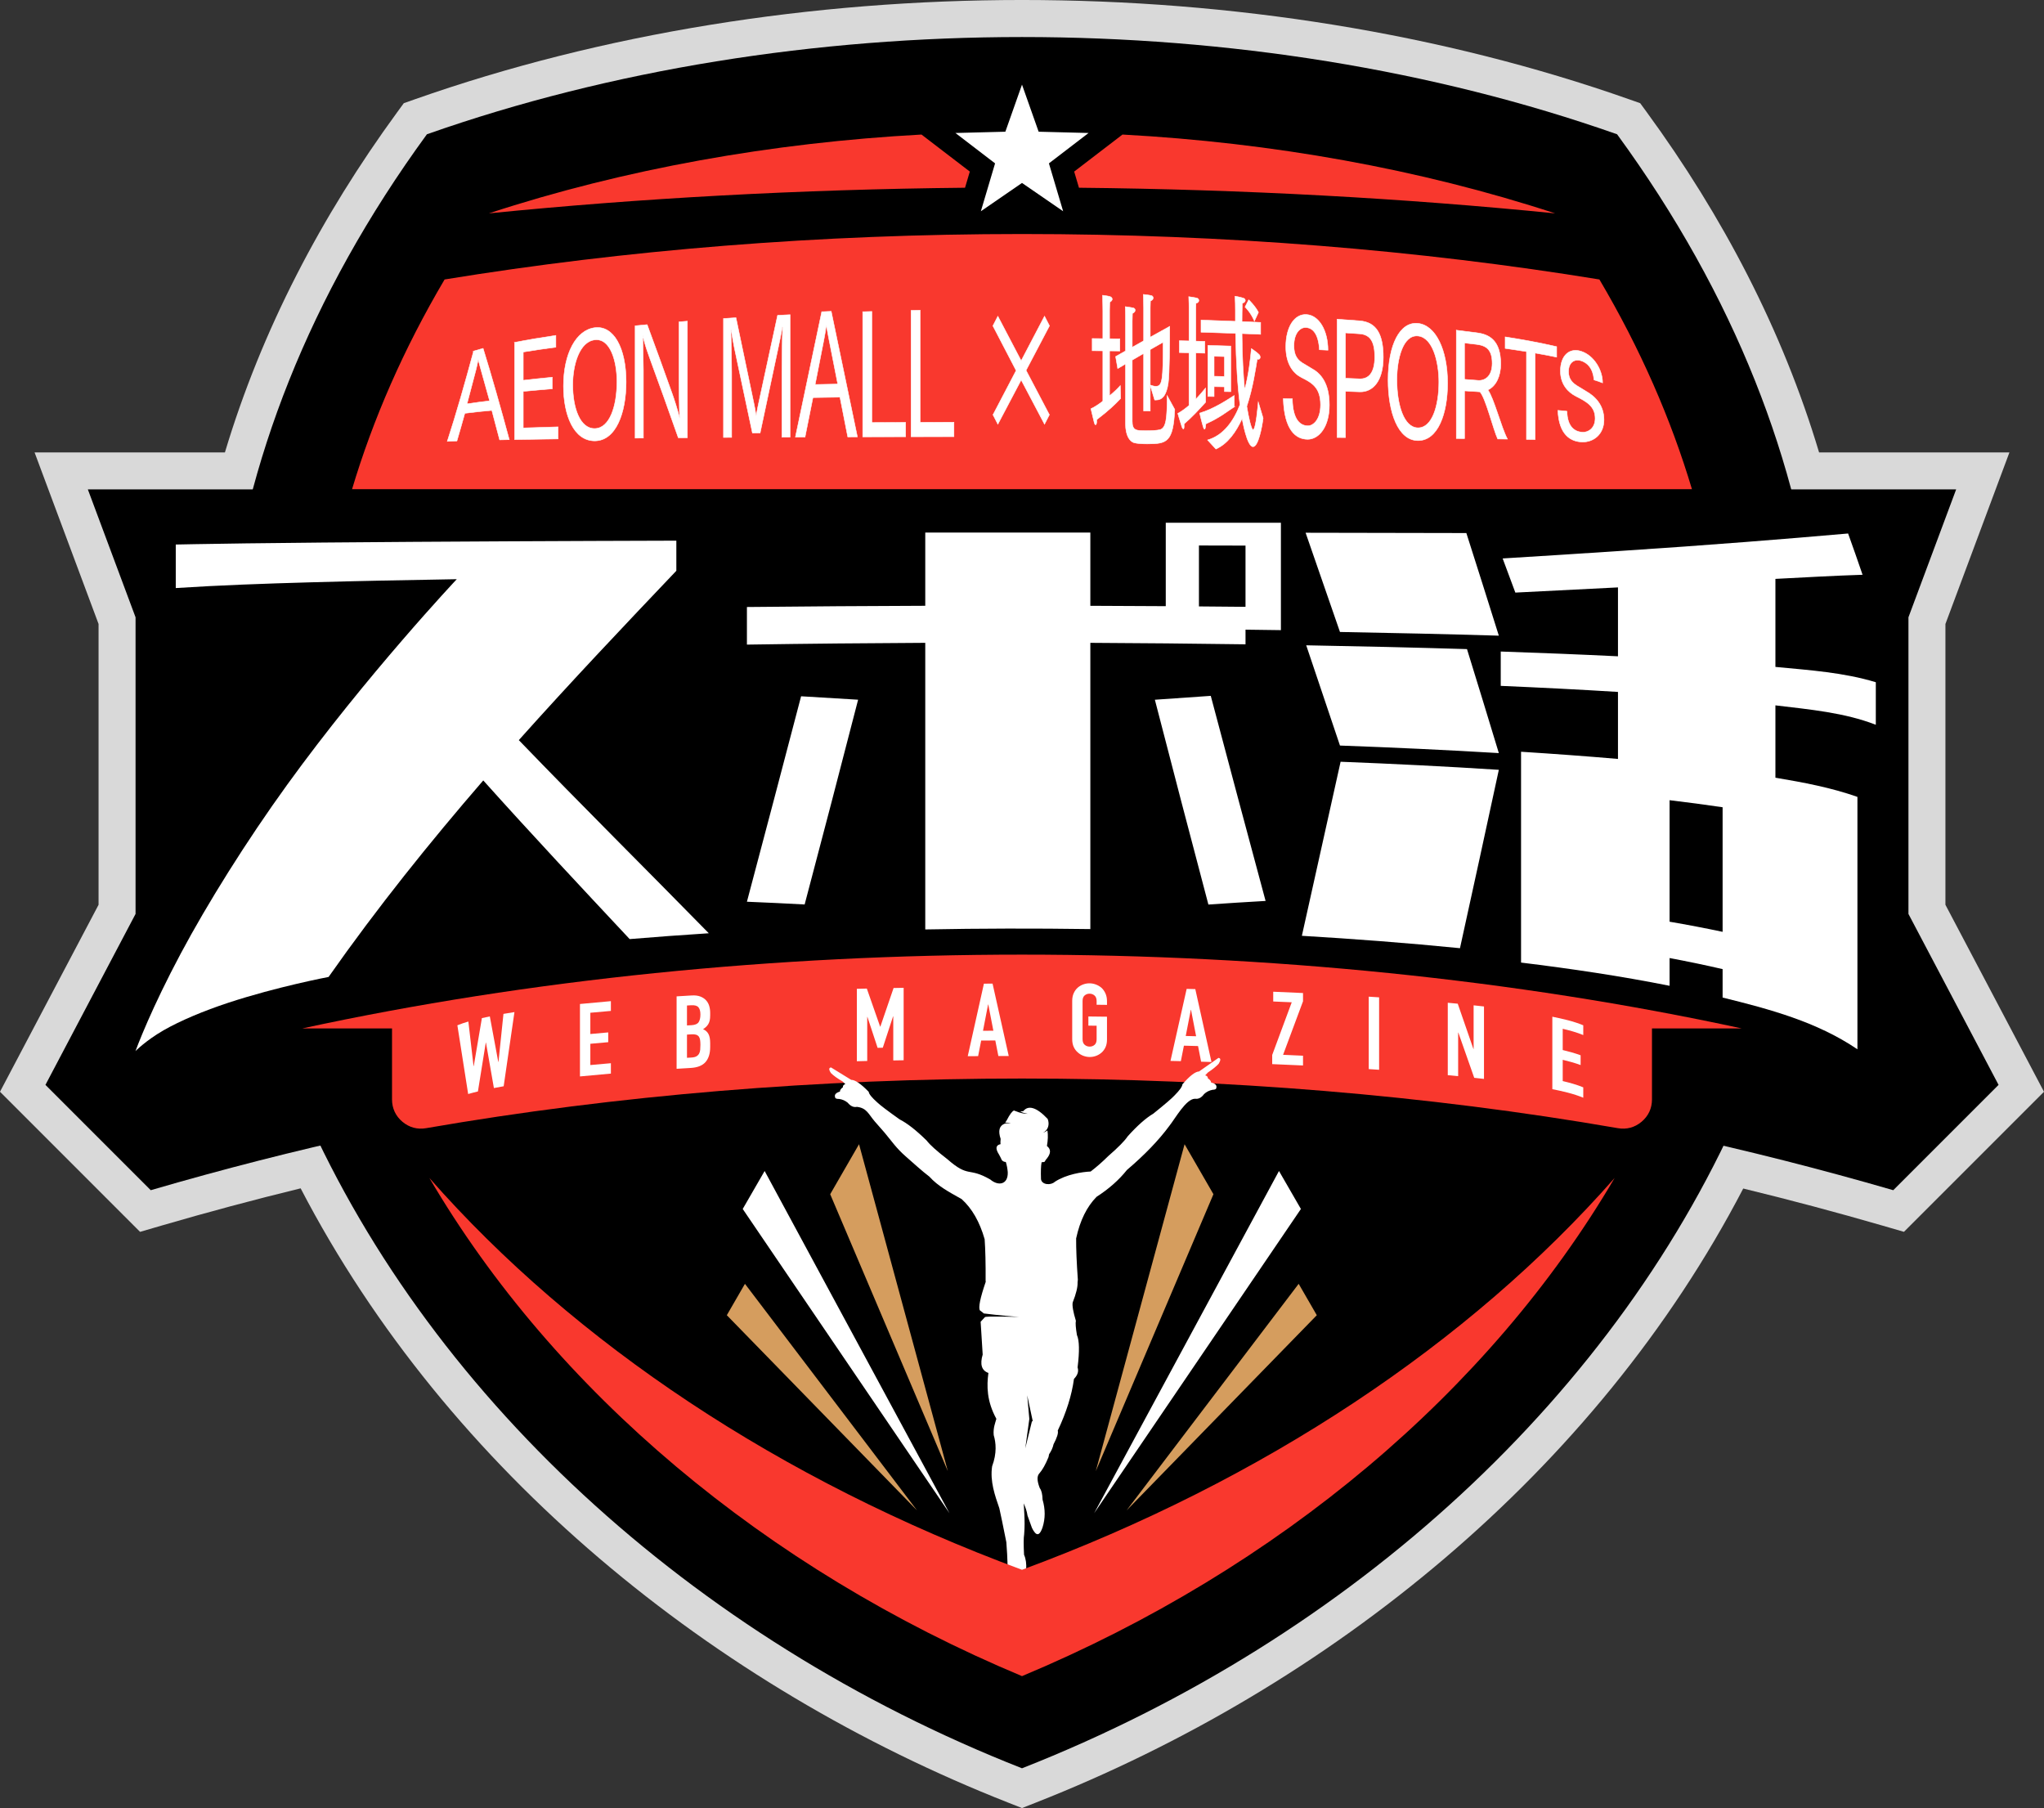
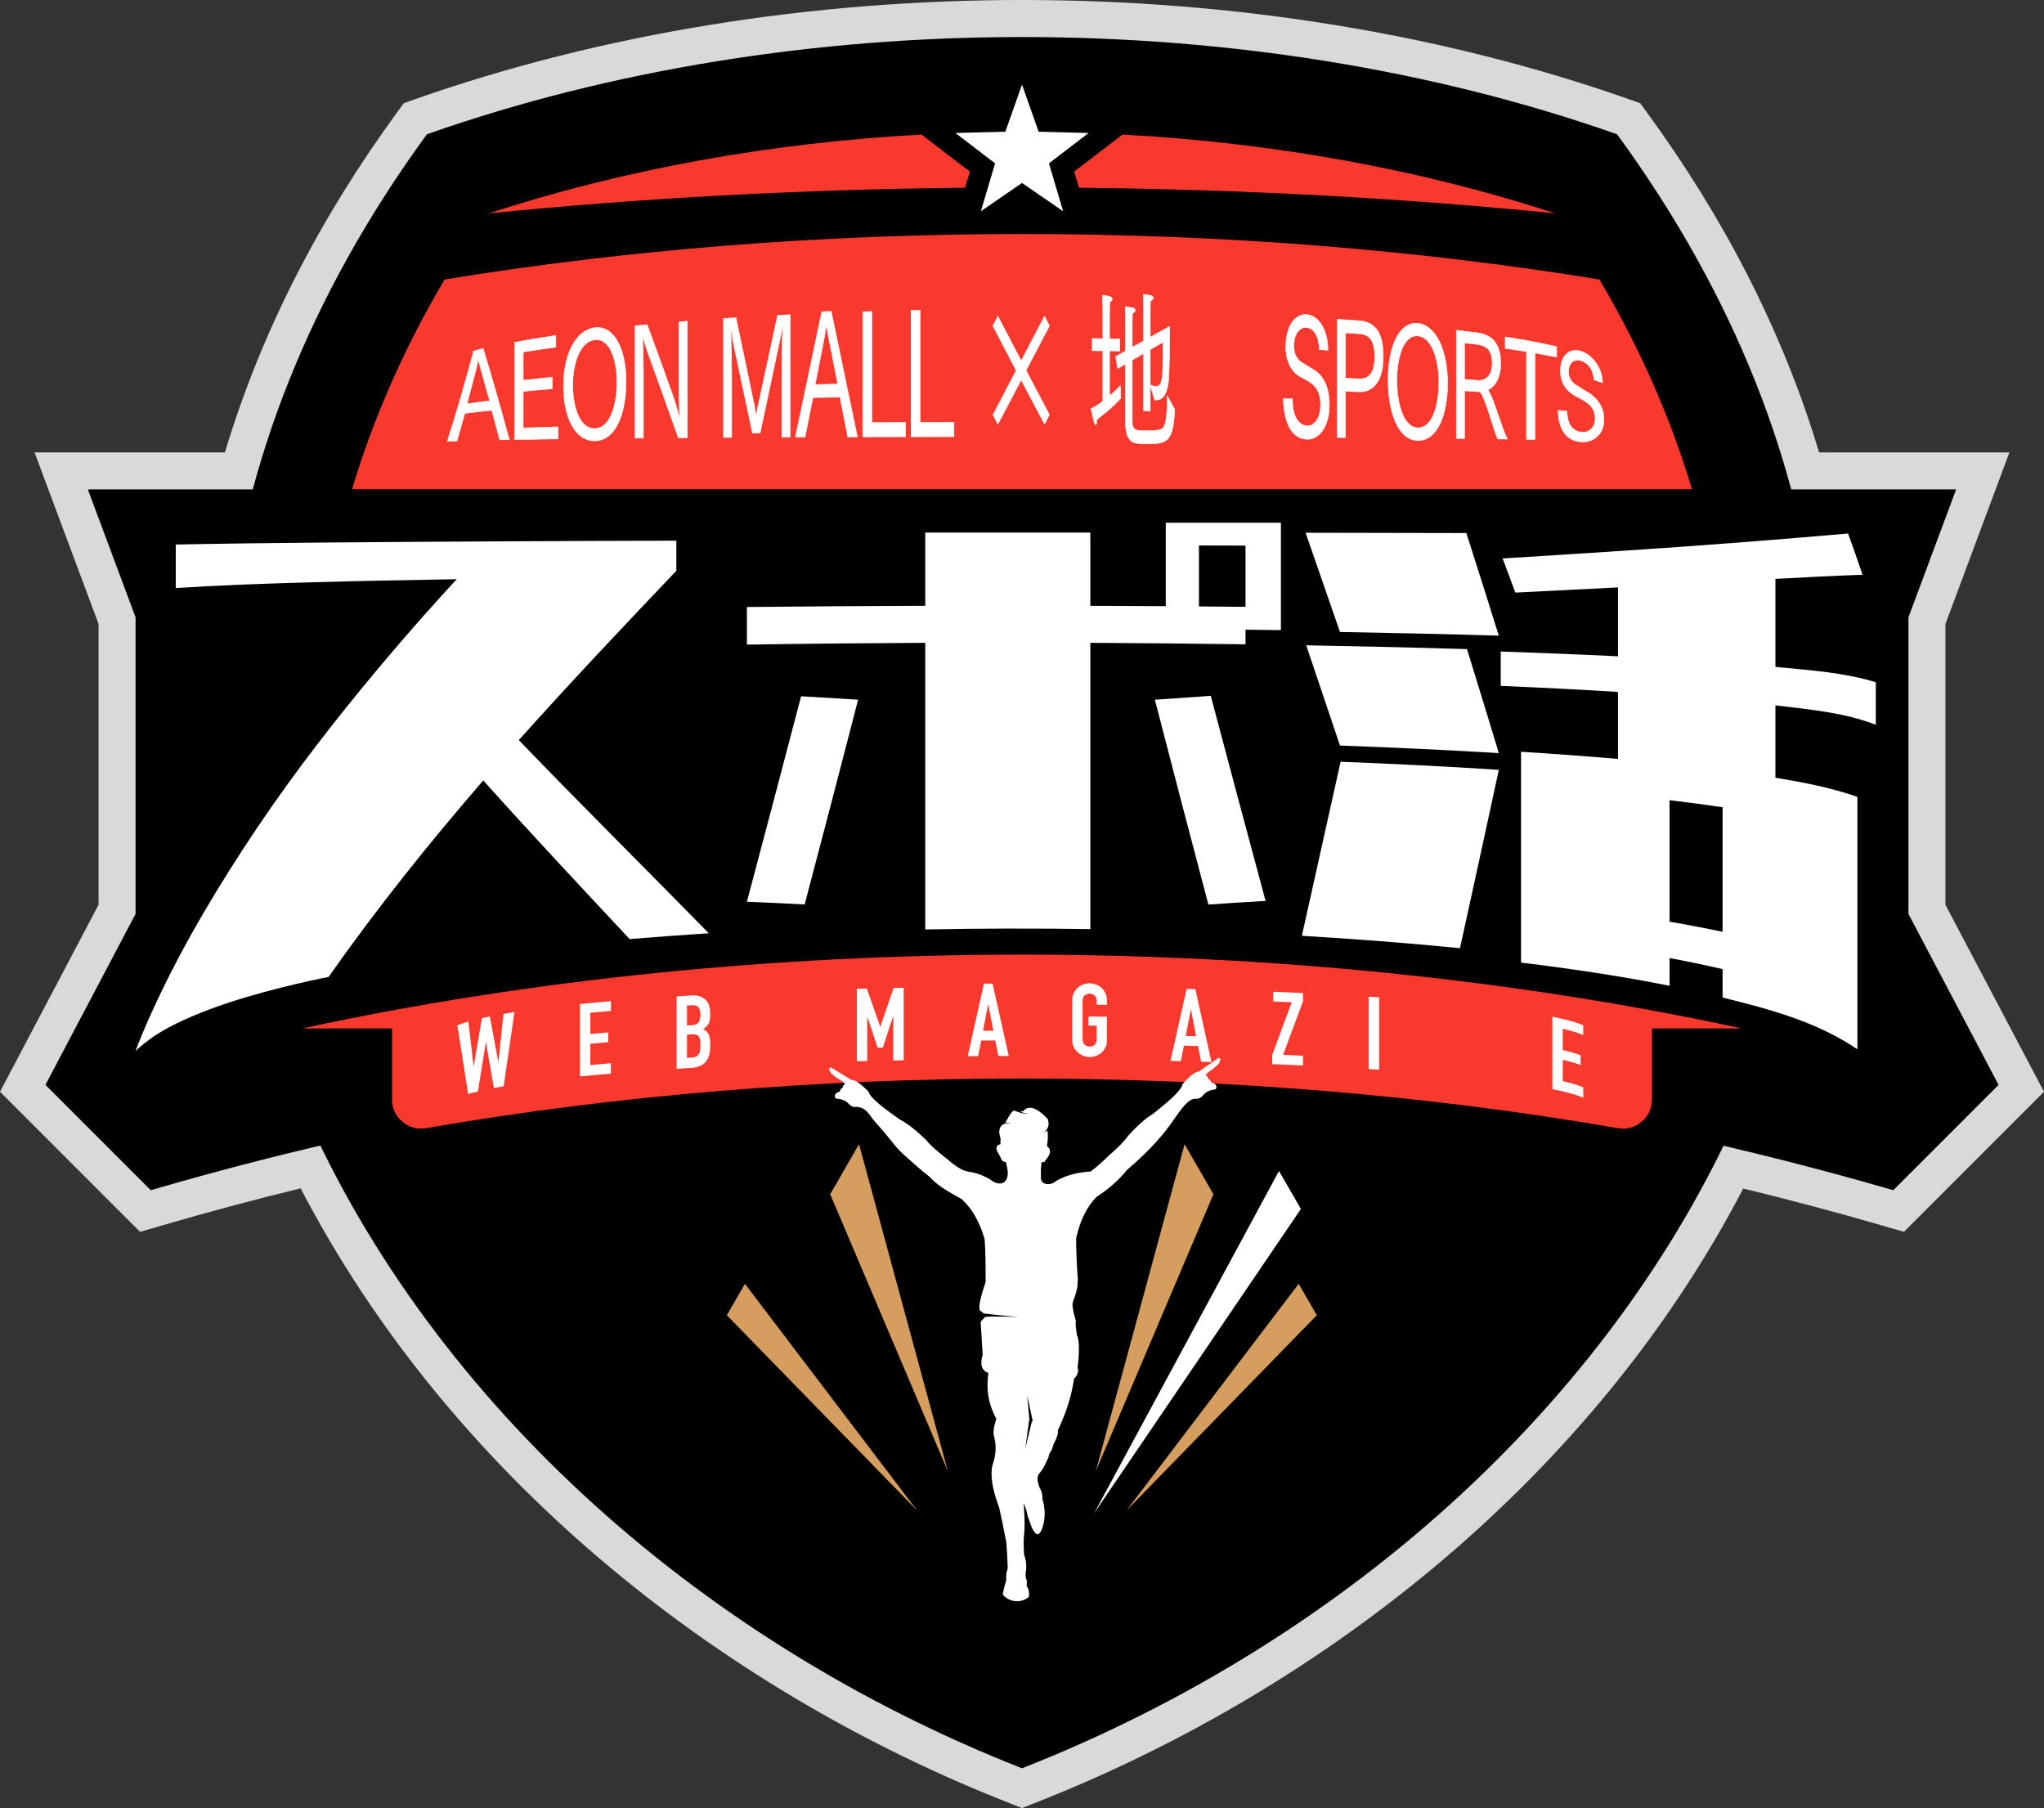
<svg xmlns="http://www.w3.org/2000/svg" id="_レイヤー_2" data-name="レイヤー 2" viewBox="0 0 2107.64 1864.05">
  <rect x="0" y="0" width="2107.64" height="1864.05" fill="#333333" stroke="none" />
  <defs>
    <style>
      .cls-1 {
        fill: #f9382e;
      }

      .cls-1, .cls-2, .cls-3, .cls-4, .cls-5, .cls-6 {
        stroke-width: 0px;
      }

      .cls-1, .cls-2, .cls-3, .cls-4, .cls-6 {
        fill-rule: evenodd;
      }

      .cls-2 {
        fill: #d59d5e;
      }

      .cls-3 {
        fill: #d9d9d9;
      }

      .cls-4, .cls-7, .cls-5 {
        fill: #fff;
      }

      .cls-7 {
        stroke: #fff;
        stroke-miterlimit: 10;
        stroke-width: .5px;
      }

      .cls-6 {
        fill: #000;
      }
    </style>
  </defs>
  <g id="Layer_1" data-name="Layer 1">
    <g id="_1783849992896" data-name=" 1783849992896">
      <path class="cls-3" d="M1875.71,466.42h196.28l-65.99,176.88v289.51l101.63,192.76-144.41,144.41-21.65-6.28c-47.73-13.84-95.77-26.64-144.06-38.37-151.97,291.99-425.96,513.77-729.74,633.23l-13.96,5.49-13.96-5.49c-303.84-119.48-577.91-341.33-729.86-633.42-48.24,11.78-96.21,24.63-143.88,38.54l-21.69,6.33L0,1125.56l101.63-192.76v-289.51l-65.99-176.88h196.29c37.89-126.47,99.59-243.82,177.46-350.47l6.97-9.55,11.16-3.93c387.73-136.62,864.86-136.62,1252.59,0l11.15,3.93,6.98,9.55c77.87,106.65,139.59,224,177.47,350.47h0Z" />
      <path class="cls-6" d="M440.2,138.44c-489.38,670.23-68.3,1416.47,613.62,1684.62,681.92-268.15,1103-1014.39,613.62-1684.62C1288.07,4.77,819.57,4.77,440.2,138.44h0Z" />
      <path class="cls-1" d="M1603.55,219.97c-139.89-45.81-291.89-72.88-446.11-81.25l-49.82,38.18,4.94,16.65c171.11,1.71,335.91,10.88,490.98,26.42h0ZM950.19,138.72c-154.21,8.37-306.22,35.44-446.1,81.25,155.07-15.55,319.88-24.71,490.98-26.42l4.94-16.65-49.82-38.18h0Z" />
      <path class="cls-1" d="M458.44,288.12c-42.39,71.77-73.92,144.19-95.49,216.44h1381.74c-21.57-72.26-53.09-144.67-95.49-216.44-185.74-30.29-386.22-46.86-595.38-46.86s-409.64,16.56-595.38,46.86h0Z" />
      <path class="cls-6" d="M370.4,1094.11h-89.06l-6.47-60.47,29.72-6.43c244.75-52.96,498.95-76.84,749.23-76.84s504.48,23.88,749.23,76.84l29.72,6.43-6.47,60.47h-89.06v39.37c0,19.17-8.09,36.55-22.76,48.9-14.67,12.34-33.18,17.35-52.07,14.07-200.32-34.72-405.36-50.66-608.6-50.66s-408.28,15.94-608.6,50.66c-18.89,3.28-37.4-1.73-52.07-14.07-14.67-12.34-22.75-29.72-22.75-48.89v-39.37h0Z" />
      <path class="cls-6" d="M46.86,1118.48l92.92-176.24v-305.83l-49.19-131.85h1926.46l-49.18,131.85v305.83l92.92,176.24-108.58,108.58c-602.88-174.81-1203.43-173.21-1796.76,0l-108.58-108.58h0Z" />
      <path class="cls-1" d="M404.23,1133.48v-73.21h-92.48c468.77-101.43,1015.38-101.43,1484.14,0h-92.48v73.21c0,9.19-3.68,17.09-10.71,23.01-7.03,5.92-15.45,8.19-24.5,6.62-393.51-68.22-835.25-68.22-1228.76,0-9.05,1.57-17.47-.7-24.5-6.62-7.03-5.92-10.71-13.82-10.71-23.01h0Z" />
      <polygon class="cls-4" points="1053.82 87.24 1070.98 135.79 1122.46 137.11 1081.58 168.43 1096.24 217.8 1053.82 188.61 1011.4 217.8 1026.06 168.43 985.18 137.11 1036.66 135.79 1053.82 87.24" />
      <g>
        <path class="cls-4" d="M1057.21,1493.18l6.8-27.63.87-.51-5.69-26.48,2.19,24.32-4.18,30.31ZM1109.64,1276.49c-.07,11,.52,25.29,1.77,42.86-.09.89-.18,1.81-.29,2.75.24,4.66-1.43,11.56-5.03,20.71-.63,3.29.46,9.58,3.28,18.86-.52,2.41-.16,7.33,1.1,14.73,2.52,5.61,2.74,16.74.66,33.39,1.36,3.93.12,7.88-3.72,11.85-2.26,16.72-7.84,34.48-16.73,53.27.79,2.4-.66,7.11-4.35,14.12-.37,1.74-.95,3.48-1.73,5.22-.76,1.68-1.71,3.36-2.85,5.04-.18.92-.38,1.92-.61,2.99-3.11,7.56-6.22,13.1-9.31,16.6-2.74,2.72-2.62,7.85.34,15.38,1.77,2.29,2.72,6.25,2.87,11.86,2.9,9.89,2.88,19.44-.06,28.66-2.43,7.09-5.13,8.76-8.09,5.02-1.14-1.41-2.1-3.01-2.88-4.79l-4.5-12.5c-.65-4.55-2.2-8.6-3.89-12.59.19,3.8.45,7.6.63,11.54.3,6.25.42,12.87-.21,20.42-.61,3.49-.64,10.5-.11,21.02,1.87,4.17,2.6,9.32,2.19,15.46-.63,2.53-.74,5.38-.33,8.55,1.04,1.66,1.29,4.44.77,8.35,2.12,2.72,2.92,6.4,2.4,11.03-3.82,3.29-8.94,4.91-14.09,4.44-5.15-.47-9.85-2.98-12.92-6.91.68-3.94,1.67-8.1,2.95-12.47.71-1.34.9-2.92.55-4.74.12-3.46.45-5.93.98-7.42l.66-2.16c-.31-10.65-.79-19.69-1.42-27.1-3.43-17.26-5.84-28.9-7.22-34.93-4.52-13.2-9.77-27.76-7.44-43.28,5.04-13.62,3.98-24.34,1.64-32.15-.75-7.44,1.76-13.04,2.73-16.8-10.04-18.39-10-34.02-8.2-47.3-6.96-2.44-8.92-8.76-5.9-18.96l-2.11-33.8,4.37-4.74c.46-1.27,32.12-.31,35.22-.2,0,0-22.31-1.77-36.44-3.66-.87-1.07-2.21-1.71-3.92-3.15-1.69-2.94.26-12.62,5.87-29.04.05-.14.1-.29.15-.43l-.13-1.16c.12-17.54-.22-31.79-.99-42.73-5.15-18-13.07-31.79-23.74-41.38-13.13-7.37-24.36-13.3-33.25-23.14-7.29-5.47-17.99-15.26-24.21-20.69-10.13-8.84-14.69-15.97-22.01-24.69-3.17-3.52-6.44-7.25-10.11-11.54-6.65-7.79-8.19-13.82-18.37-15.02-3.38.72-6.54-.7-9.5-4.27-2.57-2.14-5.57-3.45-9-3.91-2.61.12-3.97-.54-4.08-1.99-.75-2.48.94-4.35,5.08-5.61-.12-1.36.9-2.87,3.07-4.5-.22-1.49.62-2.55,2.5-3.2l-2.91-2.74c-5.37-3.14-9.31-5.97-11.85-8.51-2.44-3.54-2.45-5.52-.04-5.92l20.83,12.81c4-.04,10.01,4.07,18.04,12.33.24,2.26,3.19,5.91,8.85,10.95,2.78,2.71,10.46,8.53,23.05,17.48,7.87,4.01,17.16,11.29,27.88,21.84,3.26,4.35,10.37,10.74,21.32,19.18,22.61,19.81,21.19,7.68,44.26,20.95,8.46,7.16,18.5,5.18,18.02-7.55-.29-3.7-.96-7.22-2.01-10.54-1.55.02-2.9-.58-4.04-1.79-.99-2.17-1.97-4.13-2.96-5.87-3.93-6.12-3.4-9.67,1.58-10.67l-.13-2.06c.05-1.16.13-2.28.24-3.37-2.81-8.32-1.44-13.55,4.11-15.68l.02-.05c1.69-.53,3.81-.57,6.38-.12-1.81-.78-3.76-1.07-5.85-.87.51-.91,1.07-1.77,1.66-2.58,3.05-5.93,5.51-9.25,7.39-9.97.85.34,1.65.63,2.39.87,4.06,1.68,8,2.52,11.82,2.53-3.03-.56-5.62-1.32-7.77-2.28,1.05-.24,2.15-.43,3.28-.56,4.86-6.08,13.16-4.5,25.05,8.11,2.17,5.51.65,11.5-4.98,14.4,1.69-.65,3.28-1.49,4.74-2.5.71,4.6.54,9.93-.52,16,4.24,3.27,4.21,7.6-.1,12.96-3.02,3.17-.67,3.57-5.4,3.8-.7,3.49-.92,9.33-.63,17.5.97,5.98,10.3,6.44,14.26,2.65,11.75-7.72,28.3-10.23,36.94-10.59,6.02-4.6,12.06-9.89,18.11-15.87,10.39-9.05,17.08-15.84,20.05-20.37,10.02-11.14,18.82-18.94,26.42-23.4,11.99-9.65,19.28-15.9,21.88-18.76,5.32-5.35,8.03-9.17,8.13-11.44,7.48-8.7,13.22-13.15,17.22-13.33l19.97-13.97c2.43.26,2.54,2.24.34,5.91-2.36,2.67-6.12,5.73-11.27,9.17l-2.73,2.9c1.93.54,2.83,1.55,2.71,3.05,2.27,1.51,3.39,2.95,3.36,4.32,4.22,1.02,6.03,2.79,5.44,5.31-.02,1.45-1.33,2.19-3.95,2.22-3.39.66-6.3,2.13-8.73,4.42-2.72,3.73-5.8,5.33-9.21,4.81-9.27-.13-20.31,20.08-26.72,28.14-10.88,14.73-25.42,29.83-43.6,45.28-8.24,10.33-18.67,19.56-31.3,27.67-10.04,10.18-17.05,24.4-21.03,42.66Z" />
        <polygon class="cls-2" points="1221.46 1179.66 1129.9 1516.72 1251.21 1231.2 1221.46 1179.66" />
        <polygon class="cls-4" points="1318.8 1207.26 1128.24 1560.04 1341.41 1246.42 1318.8 1207.26" />
        <polygon class="cls-2" points="1339.11 1323.58 1161.63 1557.22 1357.8 1355.95 1339.11 1323.58" />
        <polygon class="cls-2" points="885.79 1179.66 977.35 1516.72 856.04 1231.2 885.79 1179.66" />
-         <polygon class="cls-4" points="788.45 1207.26 979.01 1560.04 765.84 1246.42 788.45 1207.26" />
        <polygon class="cls-2" points="768.14 1323.58 945.62 1557.22 749.45 1355.95 768.14 1323.58" />
      </g>
-       <path class="cls-1" d="M442.74,1214.44c128.88,219.61,346.13,402.82,611.08,513.6,264.95-110.78,482.2-293.98,611.08-513.6-149.89,170.57-362.15,311.91-611.08,403.97-248.93-92.06-461.18-233.4-611.08-403.97h0Z" />
    </g>
    <g>
-       <path class="cls-5" d="M649.23,968.14c-50.33-53.79-101.1-107.95-150.92-163.54-55.12,63.75-109.02,130.76-159.5,202.6,0,0-53.22,10.07-103.59,26.67-24.83,8.19-49.14,18.33-66.58,28.34-17.98,10.34-28.95,21.42-28.95,21.42,0,0,4.28-11.74,12.62-30.77,7.89-18.02,19.43-42.35,34.02-69.69,27.76-52.01,67.53-115.67,109.85-174.22,81.49-112.69,174.82-211.82,174.82-211.82-51.32.88-101.5,1.83-150.31,3.21-48.07,1.35-94.61,3.01-139.45,5.92v-44.87s28.45-.62,72.48-1.19c45.6-.59,108.62-1.16,173.81-1.58,134.54-.88,269.87-1.21,269.87-1.21v31.05c-53.93,56.69-108.66,114.43-162.43,174.58,65.27,67.74,131.5,133.37,195.9,199.12-27.01,1.75-54.23,3.73-81.62,6.01Z" />
+       <path class="cls-5" d="M649.23,968.14c-50.33-53.79-101.1-107.95-150.92-163.54-55.12,63.75-109.02,130.76-159.5,202.6,0,0-53.22,10.07-103.59,26.67-24.83,8.19-49.14,18.33-66.58,28.34-17.98,10.34-28.95,21.42-28.95,21.42,0,0,4.28-11.74,12.62-30.77,7.89-18.02,19.43-42.35,34.02-69.69,27.76-52.01,67.53-115.67,109.85-174.22,81.49-112.69,174.82-211.82,174.82-211.82-51.32.88-101.5,1.83-150.31,3.21-48.07,1.35-94.61,3.01-139.45,5.92v-44.87s28.45-.62,72.48-1.19c45.6-.59,108.62-1.16,173.81-1.58,134.54-.88,269.87-1.21,269.87-1.21v31.05c-53.93,56.69-108.66,114.43-162.43,174.58,65.27,67.74,131.5,133.37,195.9,199.12-27.01,1.75-54.23,3.73-81.62,6.01" />
      <path class="cls-5" d="M954.07,958.25v-295.5c-58.69.28-120.1.85-183.89,1.82v-38.76c63.8-.67,125.2-1.07,183.89-1.26v-75.52c57.39-.02,112.6-.02,170.22,0v75.54c25.39.09,51.32.21,77.77.38,0-28.67,0-57.35,0-86.02h118.73v110.73c-12.23-.17-24.4-.34-36.49-.49,0,5.04,0,10.08,0,15.11-55.29-.78-108.69-1.26-160.01-1.52v295.11c-57.62-.83-112.83-.7-170.22.37ZM770.17,929.67c18.84-70.94,37.49-141.53,55.87-211.83,19.85,1.13,39.45,2.31,58.79,3.54-18.06,70.13-36.46,140.49-55.13,211.1-19.63-1.06-39.48-2-59.54-2.82ZM1246.02,932.56c-18.68-70.64-37.11-141-55.19-211.15,18.96-1.38,38.18-2.72,57.64-4,18.59,70.16,37.46,140.61,56.52,211.43-19.86,1.13-39.52,2.37-58.96,3.72ZM1284.29,562.49c-16.15-.04-32.16-.08-48.02-.11v62.82c15.86.12,31.87.26,48.02.42,0-21.04,0-42.08,0-63.12Z" />
      <path class="cls-5" d="M1342.41,964.78c13.24-59.61,26.57-119.42,39.93-179.44,54.12,2.12,108.64,4.81,163.16,8.32-13.29,61.67-26.66,122.96-40.07,183.9-54.74-5.45-109.23-9.58-163.03-12.77ZM1381.69,651.54c-11.85-34.23-23.68-68.32-35.44-102.3,54.71.08,110.1.18,165.76.32,11.2,35.06,22.37,70.32,33.49,105.79-54.75-1.61-109.49-2.84-163.81-3.81ZM1381.69,768.64c-11.64-34.59-23.25-69.03-34.8-103.35,54.72.98,110.12,2.24,165.78,3.92,10.98,35.53,21.94,71.26,32.83,107.21-54.74-3.29-109.48-5.8-163.81-7.78ZM1776.24,1028.46v-29.33c-17.99-4.18-36.23-7.95-54.68-11.41,0,9.53,0,19.07,0,28.6-49.92-9.95-101.13-17.58-153.15-23.93,0-72.45,0-144.91,0-217.36,33.64,2.14,66.99,4.57,99.94,7.42v-69.09c-39.81-2.47-80.16-4.5-120.88-6.24,0-11.8,0-23.61,0-35.41,40.72,1.38,81.07,2.98,120.88,4.92v-71.03c-34.89,1.77-70.2,3.54-105.82,5.35-4.36-11.76-8.72-23.5-13.09-35.2,0,0,95.21-5.75,187.19-12.25,87.33-6.18,169.01-13.48,169.01-13.48,5.03,13.99,10.01,28.17,14.92,42.56-29.16.93-59.11,2.64-89.87,4.24v90.75c35.62,3.39,70.67,5.76,103.53,15.8v43.85c-32.55-12.6-67.89-15.72-103.53-20.01v74.58c28.95,4.87,57.44,10.21,84.57,19.79v260.22c-42.07-28.54-90.61-41.37-139.01-53.35ZM1776.24,832.25c-18.01-2.67-36.24-5.07-54.68-7.27,0,41.76,0,83.51,0,125.27,18.45,3.17,36.68,6.62,54.68,10.45v-128.45Z" />
    </g>
    <g>
      <path class="cls-5" d="M530.47,1043.41c-3.71,25.48-7.41,50.98-11.12,76.5-3.36.58-6.72,1.18-10.07,1.83-2.73-15.62-5.45-31.23-8.18-46.81-.07.01-.14.03-.21.04-2.69,16.74-5.39,33.5-8.08,50.28-3.36.81-6.72,1.68-10.07,2.66-3.7-23.76-7.4-47.4-11.12-70.86,3.74-1.55,7.54-2.78,11.33-3.88,1.78,15.3,3.57,30.61,5.35,45.94.07-.02.14-.04.21-.05,2.79-16.51,5.59-32.99,8.39-49.43,2.72-.61,5.45-1.19,8.18-1.74,2.9,15.61,5.81,31.25,8.71,46.9.07-.01.14-.03.21-.04,1.71-16.5,3.43-32.99,5.14-49.47,3.77-.65,7.55-1.27,11.33-1.85Z" />
      <path class="cls-5" d="M598.02,1109.77v-74.68c10.63-1.06,21.26-2.03,31.89-2.93v10.07c-7.06.6-14.13,1.23-21.19,1.89v21.92c6.15-.58,12.31-1.13,18.46-1.66v10.07c-6.15.53-12.31,1.08-18.46,1.66v21.92c7.06-.67,14.12-1.3,21.19-1.89v10.7c-10.63.9-21.26,1.87-31.89,2.93Z" />
      <path class="cls-5" d="M697.67,1101.9v-74.68c5.21-.32,10.42-.64,15.63-.94,3.43-.2,6.35.16,8.76,1.07,2.41.91,4.39,2.21,5.93,3.87,1.54,1.67,2.64,3.62,3.3,5.85.66,2.24,1,4.58,1,7.03,0,.91,0,1.82,0,2.73,0,2.03-.16,3.75-.47,5.16-.31,1.42-.79,2.66-1.42,3.75-1.19,2.02-3.01,3.8-5.45,5.33,2.52,1.05,4.37,2.7,5.56,4.94,1.19,2.24,1.78,5.36,1.78,9.34,0,1.4,0,2.8,0,4.2,0,6.57-1.59,11.69-4.77,15.36-3.19,3.67-8.27,5.7-15.26,6.11-4.86.28-9.72.58-14.58.88ZM708.37,1036.64v20.56c1.61-.1,3.22-.19,4.82-.28,3.57-.21,5.96-1.24,7.19-3.09,1.22-1.85,1.84-4.49,1.84-7.92,0-3.36-.68-5.84-2.05-7.44-1.36-1.6-3.83-2.3-7.4-2.09-1.47.09-2.94.17-4.41.26ZM708.37,1066.64v23.92c1.54-.09,3.08-.18,4.62-.27,2.17-.13,3.86-.54,5.09-1.24,1.22-.7,2.15-1.63,2.78-2.78.63-1.15,1.01-2.5,1.15-4.05.14-1.54.21-3.23.21-5.05,0-1.89-.11-3.52-.31-4.91-.21-1.39-.63-2.55-1.26-3.5-.7-.94-1.64-1.6-2.83-1.99-1.19-.39-2.76-.52-4.72-.41-1.57.09-3.15.18-4.72.28Z" />
      <path class="cls-5" d="M883.53,1094.12c0-24.89,0-49.79,0-74.68,3.43-.08,6.85-.17,10.28-.25,4.58,13.08,9.16,26.16,13.74,39.24.07,0,.14,0,.21,0,4.54-13.28,9.09-26.55,13.64-39.82,3.46-.07,6.92-.13,10.38-.19,0,24.89,0,49.79,0,74.68-3.57.06-7.13.13-10.7.19,0-15.14,0-30.28,0-45.42-.07,0-.14,0-.21,0-3.53,10.77-7.06,21.54-10.59,32.31-1.78.04-3.57.07-5.35.11-3.5-10.62-6.99-21.24-10.49-31.86-.07,0-.14,0-.21,0v45.42c-3.57.08-7.13.17-10.7.26Z" />
      <path class="cls-5" d="M997.87,1088.92c5.56-24.93,11.12-49.87,16.68-74.79,2.97-.02,5.94-.03,8.92-.04,5.56,24.87,11.12,49.75,16.68,74.63-3.57,0-7.13.01-10.7.03-1.05-5.35-2.1-10.69-3.15-16.04-4.86.02-9.72.04-14.58.07-1.05,5.36-2.1,10.71-3.15,16.07-3.57.02-7.13.05-10.7.07ZM1024.3,1062.65c-1.75-9.01-3.5-18.03-5.24-27.04-.07,0-.14,0-.21,0-1.75,9.03-3.5,18.06-5.24,27.09,3.57-.02,7.13-.04,10.7-.05Z" />
      <path class="cls-5" d="M1105.59,1031.86c0-3.01.52-5.66,1.57-7.96,1.05-2.3,2.45-4.21,4.2-5.73,1.68-1.45,3.58-2.55,5.72-3.31,2.13-.75,4.28-1.11,6.45-1.09,2.17.02,4.32.43,6.45,1.22,2.13.79,4.07,1.93,5.82,3.42,1.68,1.56,3.04,3.5,4.09,5.82,1.05,2.32,1.57,4.99,1.57,7.99v3.78c-3.57-.05-7.13-.09-10.7-.13v-3.78c0-2.59-.72-4.5-2.15-5.74-1.43-1.24-3.13-1.87-5.09-1.89-1.96-.02-3.65.58-5.09,1.79-1.43,1.21-2.15,3.11-2.15,5.7,0,13.15,0,26.29,0,39.44,0,2.59.72,4.5,2.15,5.74,1.43,1.24,3.13,1.87,5.09,1.89,1.96.02,3.65-.57,5.09-1.78,1.43-1.21,2.15-3.11,2.15-5.69v-14.06c-2.83-.03-5.66-.06-8.5-.09v-9.44c6.4.06,12.8.14,19.2.22v23.5c0,3.15-.53,5.83-1.57,8.06-1.05,2.23-2.41,4.06-4.09,5.51-1.75,1.52-3.69,2.65-5.82,3.4-2.13.74-4.28,1.11-6.45,1.08-2.17-.02-4.32-.43-6.45-1.22-2.13-.79-4.04-1.96-5.72-3.51-1.75-1.48-3.15-3.35-4.2-5.59-1.05-2.25-1.57-4.94-1.57-8.09,0-13.15,0-26.29,0-39.44Z" />
      <path class="cls-5" d="M1206.92,1093.79c5.56-24.77,11.12-49.53,16.68-74.28,2.97.08,5.94.15,8.92.23,5.56,25.04,11.12,50.1,16.68,75.15-3.57-.1-7.13-.21-10.7-.31-1.05-5.38-2.1-10.76-3.15-16.14-4.86-.13-9.72-.26-14.58-.38-1.05,5.32-2.1,10.65-3.15,15.97-3.57-.09-7.13-.17-10.7-.25ZM1233.35,1068.33c-1.75-9.07-3.5-18.13-5.25-27.2-.07,0-.14,0-.21,0-1.75,8.98-3.5,17.95-5.24,26.93,3.57.09,7.13.18,10.7.28Z" />
      <path class="cls-5" d="M1311.81,1097.08v-9.44c6.71-18.11,13.42-36.22,20.14-54.31-6.36-.28-12.73-.56-19.09-.82v-10.07c10.24.42,20.49.87,30.73,1.35,0,2.83,0,5.66,0,8.5-6.85,18.39-13.71,36.78-20.56,55.19,6.85.29,13.71.6,20.56.93,0,3.36,0,6.71,0,10.07-10.59-.5-21.19-.96-31.78-1.4Z" />
      <path class="cls-5" d="M1411.35,1102.21v-74.68c3.57.23,7.13.46,10.7.7v74.68c-3.57-.24-7.13-.47-10.7-.7Z" />
-       <path class="cls-5" d="M1492.85,1108.49v-74.68c3.43.32,6.85.65,10.28.98,5.39,15.53,10.77,31.09,16.15,46.65.07,0,.14.02.21.02v-45c3.57.38,7.13.78,10.7,1.18v74.68c-3.36-.38-6.71-.75-10.07-1.12-5.45-15.54-10.91-31.07-16.36-46.58-.07,0-.14-.01-.21-.02v44.89c-3.57-.35-7.13-.69-10.7-1.02Z" />
      <path class="cls-5" d="M1600.67,1122.88v-74.68c10.66,2.19,21.5,4.54,31.89,8.85,0,3.36,0,6.71,0,10.07-6.94-2.88-14.1-4.77-21.19-6.48v21.92c6.17,1.48,12.37,3.14,18.46,5.41v10.07c-6.09-2.26-12.29-3.92-18.46-5.41v21.92c7.09,1.7,14.25,3.6,21.19,6.48,0,3.57,0,7.13,0,10.7-10.39-4.31-21.22-6.66-31.89-8.85Z" />
    </g>
    <g>
      <path class="cls-7" d="M488.38,361.91c3.25-.98,6.5-1.9,9.76-2.76,9.23,29.91,18.14,61.38,26.99,94.14-3.31.06-6.63.12-9.94.19-2.67-10.26-5.35-20.39-8.05-30.39-9.29.84-18.57,1.79-27.85,3-2.69,9.7-5.4,19.21-8.15,28.52-3.31.12-6.63.25-9.94.42,9.43-29.05,18.3-60.31,27.18-93.12ZM504.86,413.25c-3.04-11.17-6.1-22.14-9.19-32.91-.57-2.17-1.7-5.97-2.56-9.68-.76,4.36-1.61,7.6-2.37,10.8-3.04,11.83-6.1,23.48-9.19,34.93,7.76-1.22,15.53-2.23,23.3-3.13Z" />
      <path class="cls-7" d="M530.63,352.99c14.15-2.76,28.34-5.1,42.53-7.2v12.16c-11.21,1.49-22.43,3.12-33.62,4.95v29.17c9.97-1.16,19.95-2.2,29.93-3.16v11.95c-9.98.8-19.96,1.68-29.93,2.65v37.68c11.96-.43,23.93-.8,35.9-1.14v12.48c-14.93.19-29.87.41-44.8.67v-100.21Z" />
      <path class="cls-7" d="M581.02,398.03c.01-33.27,12.87-57.8,32.39-60.22,19.31-2.35,32.19,20.77,32.2,55.93-.01,32-10.51,60.58-32.2,60.79-21.78.15-32.38-26.48-32.39-56.5ZM636.14,393.5c0-20.8-6.63-44.89-22.73-43.13-16.2,1.81-22.82,26.3-22.83,46.19,0,24.08,7.48,45.55,22.83,45.26,15.25-.34,22.72-23.13,22.73-48.31Z" />
      <path class="cls-7" d="M654.89,335.88c4.14-.41,8.27-.81,12.41-1.2,8.67,23.44,17.28,47.22,25.86,71.31,1.52,4.19,5.87,17.32,7.67,25.31-.38-6.72-.66-33.1-.66-39.01v-60.49c2.87-.23,5.75-.47,8.62-.69,0,40.05,0,80.1,0,120.15-3.13.02-6.25.04-9.38.07-9.83-27.95-19.7-55.52-29.65-82.65-1.61-4.54-4.64-12.49-7.01-22.84.09,6.38.66,31.28.66,35.59v70.19c-2.84.02-5.68.05-8.52.07v-115.79Z" />
      <path class="cls-7" d="M746.01,328.39c4.29-.29,8.59-.57,12.88-.84,6.11,28.92,12.2,58.02,18.28,87.28.66,3.06,1.8,8.84,2.56,13.95.85-5.31,1.71-9.6,2.75-14.23,6.46-29.68,12.89-59.5,19.32-89.47,4.29-.22,8.59-.44,12.88-.65v126.23c-2.81.01-5.62.02-8.43.04,0-22.27,0-44.54,0-66.81,0-6.91.28-34.02.76-46.64-.13-.05-.25-.1-.38-.16-1.04,7.3-3.22,16.88-4.74,24.18-6.02,28.49-12.05,56.86-18.09,85.09-2.65.02-5.3.04-7.96.06-6.17-29.33-12.36-58.48-18.56-87.47-.76-3.68-2.18-11.38-3.31-18.75-.13.06-.25.13-.38.19.38,7.24.85,36.77.85,43.52v67.05c-2.81.02-5.62.03-8.43.05v-122.61Z" />
      <path class="cls-7" d="M847.35,321.38c3.25-.14,6.5-.27,9.75-.4,9.02,42.92,18.01,86.07,26.99,129.42-3.31,0-6.63.02-9.94.03-2.68-13.67-5.36-27.33-8.05-40.96-9.28.13-18.56.27-27.85.43-2.71,13.59-5.43,27.15-8.15,40.69-3.31.01-6.63.03-9.94.04,9.09-42.84,18.14-85.93,27.18-129.26ZM863.83,395.96c-3.06-15.58-6.12-31.13-9.19-46.65-.57-3.14-1.7-8.71-2.56-14.11-.76,5.81-1.61,10.04-2.37,14.27-3.06,15.67-6.12,31.32-9.19,46.94,7.77-.16,15.53-.31,23.3-.45Z" />
      <path class="cls-7" d="M889.6,321.4c3.13-.1,6.25-.2,9.38-.29v114.54c11.62-.07,23.24-.13,34.85-.18v14.81c-14.74.03-29.49.07-44.23.11v-128.99Z" />
      <path class="cls-7" d="M939.42,320.04c3.13-.07,6.25-.14,9.38-.2v115.56c11.62-.05,23.24-.08,34.85-.11,0,4.97,0,9.94,0,14.91-14.74.02-29.49.04-44.23.07v-130.23Z" />
      <path class="cls-7" d="M1023.9,427.64c7.96-15.21,15.91-30.42,23.87-45.63-7.99-15.37-15.97-30.73-23.96-46.06,1.7-3.31,3.41-6.62,5.11-9.94,8.02,15.28,16.04,30.58,24.06,45.9,8.02-15.32,16.03-30.64,24.06-45.94,1.7,3.31,3.41,6.62,5.11,9.93-8.05,15.29-16.1,30.6-24.15,45.92,8.02,15.27,16.04,30.53,24.06,45.8-1.67,3.24-3.35,6.48-5.02,9.73-8.02-15.21-16.04-30.41-24.06-45.61-8.02,15.21-16.04,30.42-24.06,45.62-1.67-3.24-3.35-6.48-5.02-9.72Z" />
      <path class="cls-7" d="M1137.18,361.69c-3.66-.04-7.32-.07-10.99-.11v-12.58c3.66.04,7.32.08,10.99.12v-28.55s-.1-11.31-.28-16.16c0,0,5.49.63,7.77,1.39,1.23.38,2.18,1.47,2.18,2.55,0,1.08-.66,2.14-2.56,3.18-.09,1.97-.19,8.61-.19,8.61v29.06c3.54.05,7.07.09,10.61.14v12.54c-3.54-.05-7.07-.09-10.61-.13v46.28c4.73-3.92,8.81-7.83,11.08-10.5.13,4.42.25,8.84.38,13.26-6.06,6.41-12.6,12.65-24.81,21.95,0,.54.09,1.08.09,1.44,0,2.69-.57,3.77-1.14,3.77-.47,0-.95-.72-1.33-1.98-1.14-4.5-3.5-14.57-3.5-14.57,3.6-1.61,7.95-4.46,12.31-7.85v-51.88ZM1160.58,375.22c-2.68,1.58-5.37,3.16-8.05,4.75-.73-4.13-1.45-8.26-2.18-12.39,3.41-1.93,6.82-3.86,10.23-5.78v-30.26s0-11.46-.28-15.4c0,0,6.53.85,8.62,1.43,1.04.38,1.61,1.29,1.61,2.18,0,1.25-.95,2.66-2.84,3.34-.09,2.14-.19,8.05-.19,8.05v26.83c3.91-2.21,7.83-4.4,11.74-6.6v-33.92s-.1-9.64-.28-13.93c0,0,6.44.71,8.52,1.3,1.04.38,1.61,1.29,1.61,2.36,0,1.25-.95,2.47-2.84,3.13-.09,2.14-.19,6.95-.19,6.95v30.32c6.69-3.73,13.38-7.44,20.08-11.12,0,14.57-.19,49.21-1.52,58.44-1.9,13.13-6.44,17.53-12.6,17.48-.47,0-.95,0-1.42-.01-1.52-5-3.03-10.01-4.55-15.02v26.39c-2.27-.02-4.55-.03-6.82-.04v-59.28c-3.92,2.26-7.83,4.53-11.74,6.8v62.96c0,9.84,4.07,9.85,14.49,9.88,5.11.02,10.8-.32,14.02-1.02,6.44-1.76,7.48-11.35,7.48-35.17,2.62,4.77,5.24,9.53,7.86,14.29-1.62,33.72-8.05,35.49-28.41,35.47-5.4,0-10.51-.37-13.17-1.08-5.11-1.26-9.18-7.89-9.19-19.34v-61.95ZM1186.05,396.96c1.8.56,3.79,1.29,5.68,1.31,6.91.07,7.58-6.49,7.58-45.46-4.42,2.52-8.84,5.05-13.26,7.58v36.56Z" />
-       <path class="cls-7" d="M1226.03,363.7c-3.32-.08-6.63-.15-9.95-.22,0-4.08,0-8.16,0-12.23,3.32.08,6.63.16,9.95.25v-35.03s0-5.84-.28-10.63c0,0,6.72.95,8.71,1.56,1.04.39,1.7,1.48,1.71,2.36,0,1.24-.85,2.44-2.94,2.89-.19,2.47-.19,6.35-.19,6.35,0,10.89,0,21.78,0,32.68,3.09.08,6.19.17,9.28.26,0,4.05,0,8.11,0,12.16-3.09-.08-6.19-.15-9.28-.23,0,15.9,0,31.79,0,47.69,4.35-4.54,7.77-8.72,10.04-11.5.03,4.87.06,9.75.09,14.62-7.97,8.72-13.55,14.86-22.26,22.42.09.89.09,1.42.09,2.13,0,2.13-.38,3.01-.76,3.01-.57,0-1.23-1.07-1.71-2.67-1.52-4.62-4.07-13.32-4.07-13.32,4.17-2.27,8.05-5.25,11.56-8.22v-54.32ZM1272.72,419.44c-7.68,4.97-14.41,10.84-29.36,17.61-.19,3.7-.76,5.46-1.33,5.45-.38,0-.85-.71-1.33-2.3-1.89-6.36-3.69-14.31-3.69-14.31,14.67-4.28,28.88-13.9,35.61-18.16.03,3.9.06,7.81.09,11.71ZM1245.16,453.62c16.38-4.72,26.79-19.34,33.43-36.36-2.37-18.19-3.98-42.32-4.55-73.6-11.87-.43-23.74-.83-35.61-1.18v-12.52c11.81.39,23.62.82,35.42,1.3v-11.18c0-4.72-.09-9.96-.38-14.69,0,0,5.21.78,8.62,1.99,1.14.23,1.99,1.32,1.99,2.36,0,1.04-.85,2.22-3.13,2.98-.19,6.61-.28,12.88-.28,18.81,6.41.27,12.82.55,19.23.84,0,4.1,0,8.2,0,12.3-6.41-.27-12.82-.52-19.23-.77.19,24.58,1.33,43.43,2.75,57.92,4.25-16.09,5.97-32.21,6.91-42.43,0,0,5.87,3.85,8.05,6.18.66.72,1.04,1.77,1.04,2.63,0,1.21-.57,2.23-1.89,2.19-.28,0-.66-.02-1.14-.21-1.71,10.18-4.47,29.72-10.8,48.74,1.8,11.33,4.74,24.03,6.44,24.06,3.03,0,5.11-25.79,5.4-28.56,1.67,5.57,3.35,11.14,5.02,16.7-1.23,9.68-5.02,29.39-10.42,29.41-6.25-.03-10.89-27.02-11.27-28.94-6.26,13.9-14.88,25.92-26.99,31.37-2.87-3.11-5.75-6.22-8.62-9.33ZM1245.44,356.07c7.89.22,15.79.45,23.68.7v47.05c-2.18-.04-4.36-.08-6.53-.11,0-1.64,0-3.27,0-4.91-3.57-.07-7.14-.13-10.7-.19v10.2c-2.15-.03-4.29-.06-6.44-.09v-52.65ZM1262.59,388.11c0-6.84,0-13.67,0-20.51-3.57-.1-7.14-.19-10.7-.28v20.57c3.57.07,7.14.15,10.7.22ZM1287.59,309.03s6.72,6.42,10.04,13c-1.39,3-2.78,5.99-4.17,9-3.89-9.21-9.66-14.53-9.66-14.53,1.26-2.49,2.52-4.98,3.79-7.47Z" />
      <path class="cls-7" d="M1332.59,411.13c.37,22.07,8.37,27.78,16.02,27.87,5.4.05,13.04-6.27,13.05-21.63,0-18.23-9.28-22.91-19.98-28.36-7.74-4-15.83-13.18-15.84-31.53,0-20.75,9.09-33.95,21.33-33.21,12.78.81,22.13,16.25,22.14,36.76-2.94-.15-5.88-.3-8.82-.44-1-16.44-6.75-22.52-13.86-22.93-5.85-.32-12.41,5.48-12.42,18.81,0,9.74,3.42,15,10.71,18.86,2.34,1.28,4.86,3.08,7.2,4.35,9.35,4.94,18.62,14.86,18.63,37.88-.01,22.86-10.98,35.39-22.41,35.35-11.97-.06-24.1-9.2-25.1-42,3.12.06,6.24.13,9.36.2Z" />
      <path class="cls-7" d="M1378.75,329.05c7.74.54,15.48,1.11,23.22,1.71,17.91,1.4,24.38,14.68,24.38,37.63-.01,24.25-10.62,36.03-24.29,35.57-4.89-.17-9.78-.33-14.67-.49,0,15.88,0,31.76,0,47.65-2.88-.02-5.76-.04-8.64-.05v-122.01ZM1401.78,390.57c9.45.39,15.74-6.19,15.75-22.39,0-14.57-3.69-23.2-15.57-24.03-4.86-.34-9.72-.66-14.58-.98,0,15.6,0,31.21,0,46.81,4.8.19,9.6.39,14.4.59Z" />
      <path class="cls-7" d="M1431.3,391.74c.01-36.5,12.24-60.24,30.77-58.37,18.36,1.9,30.58,27.3,30.59,61.76,0,31.36-9.99,59.22-30.59,59.1-20.7-.17-30.76-29.56-30.77-62.49ZM1483.66,393.79c0-20.72-6.3-45.98-21.6-47.42-15.38-1.39-21.68,23.57-21.68,45,0,25.95,7.11,49.41,21.68,49.68,14.49.23,21.59-22.19,21.6-47.27Z" />
      <path class="cls-7" d="M1501.66,340.41c7.2.87,14.4,1.78,21.6,2.74,12.24,1.64,24.19,7.68,24.21,32.11,0,11.78-4.35,22.55-13.23,26.77,6.26,8.71,13.55,38.12,20.16,50.69-3.36-.05-6.72-.09-10.08-.14-4.7-10.19-12.54-42.69-18.36-48.6-5.28-.35-10.56-.69-15.84-1.02v49.21c-2.82-.03-5.64-.06-8.46-.09,0-37.22,0-74.44,0-111.67ZM1524.06,392.18c6.93.55,14.57-4.09,14.58-17.47,0-13.24-5.03-18.33-16.02-19.66-4.17-.5-8.34-.99-12.51-1.46v37.51c4.65.34,9.3.7,13.95,1.07Z" />
      <path class="cls-7" d="M1574,362.49c-7.31-1.19-14.63-2.29-21.96-3.32v-11.85c17.72,2.78,35.46,5.95,53.09,10.06v10.82c-7.4-1.54-14.81-2.93-22.23-4.21,0,29.73,0,59.45,0,89.18-2.97-.05-5.94-.1-8.91-.15,0-30.17,0-60.35,0-90.52Z" />
      <path class="cls-7" d="M1615.75,423.95c.37,16.62,8.37,21.23,16.02,21.66,5.4.3,13.04-3.61,13.05-14.26,0-12.64-9.26-17.45-19.98-22.91-7.74-3.99-15.83-11.95-15.84-25.95,0-15.83,9.17-24.22,21.33-20.33,12.93,4.16,22.13,18.85,22.14,32.58-2.92-1.17-5.87-2.16-8.82-3.07-1-11.76-6.72-17.86-13.86-19.92-5.83-1.67-12.41,1.33-12.42,11.33,0,7.31,3.43,11.76,10.71,15.8,2.34,1.33,4.86,3.07,7.2,4.41,9.39,5.26,18.62,14.24,18.63,29.53-.01,15.17-10.98,23.13-22.41,22.86-11.97-.29-24.11-7.45-25.1-32.61,3.12.28,6.24.57,9.36.88Z" />
    </g>
  </g>
</svg>